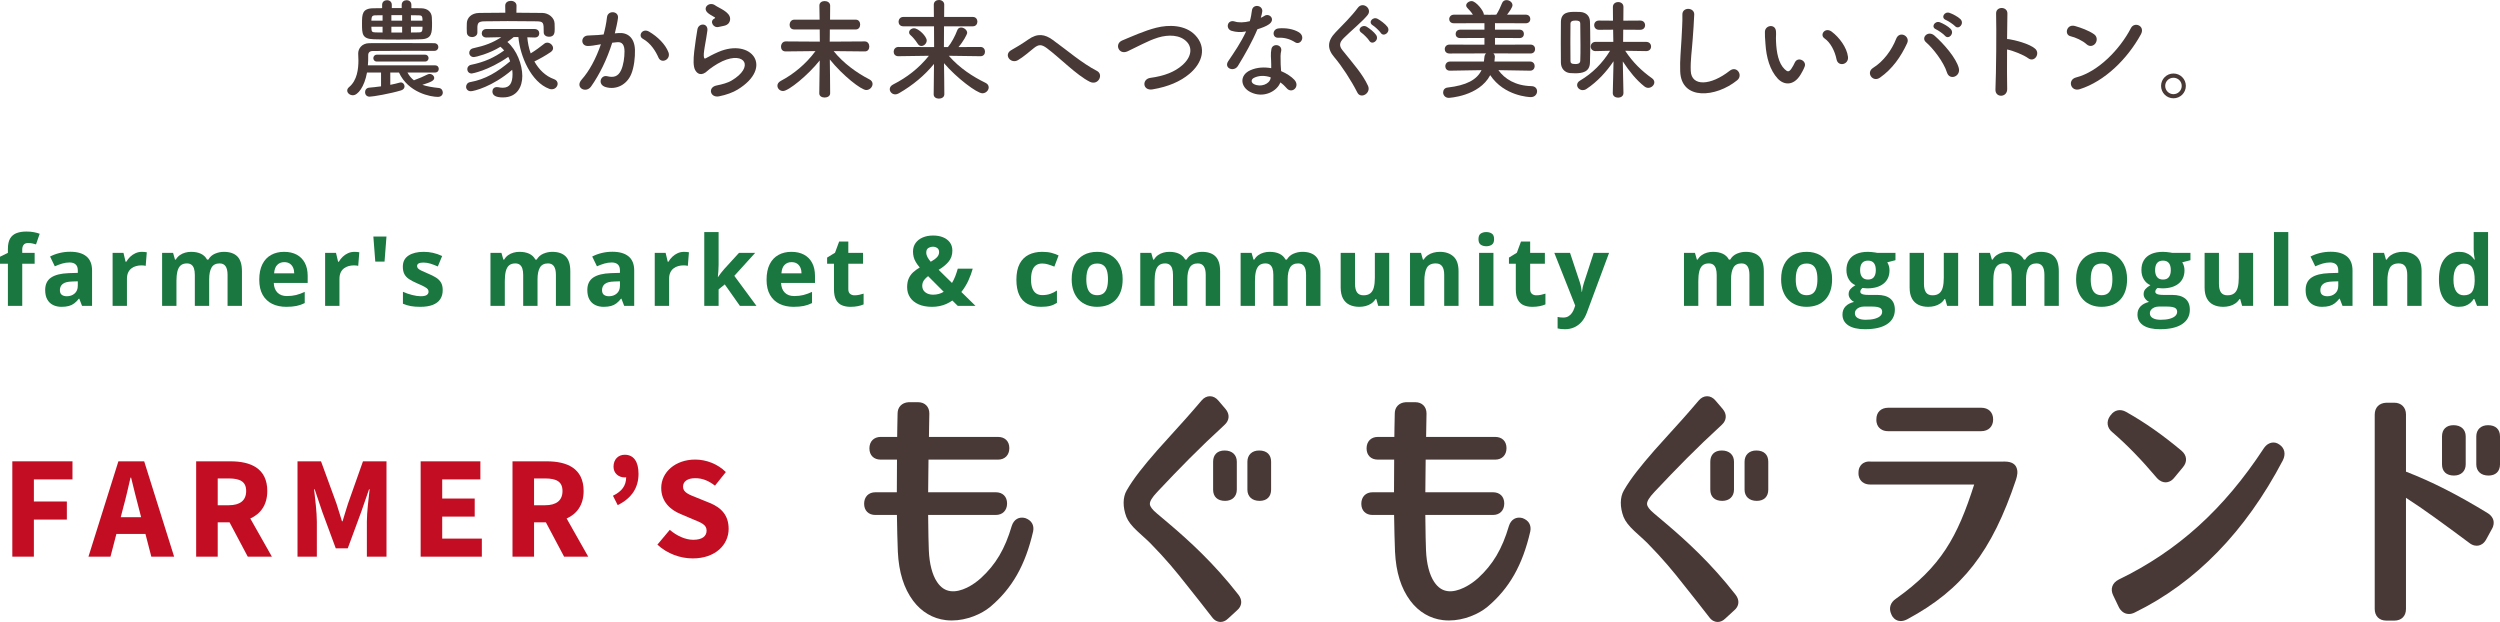
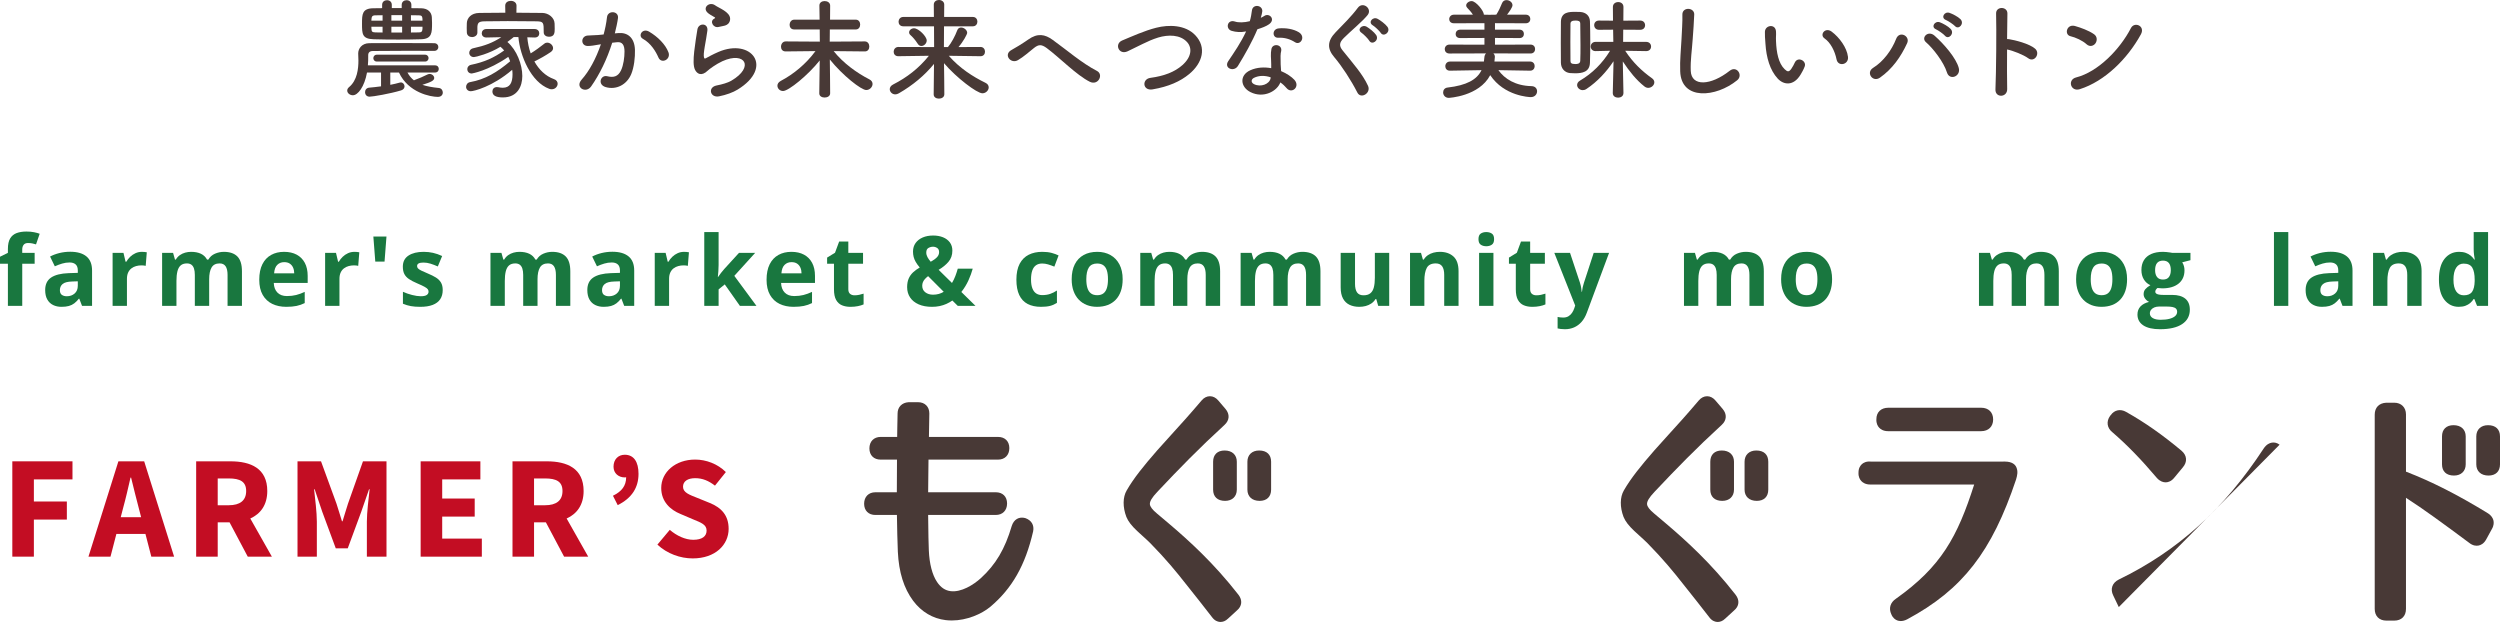
<svg xmlns="http://www.w3.org/2000/svg" id="_レイヤー_2" viewBox="0 0 4342.71 1080.38">
  <defs>
    <style>.cls-1{fill:#19773f;}.cls-2{fill:#c30d23;}.cls-3{fill:#483936;}</style>
  </defs>
  <g id="_レイヤー_1-2">
    <path class="cls-2" d="M21.4,801.36h104.5v31.4H58.84v38.39h57.29v31.39h-57.29v64.41H21.4v-165.59Z" />
    <path class="cls-2" d="M262.83,966.95h39.62l-52-165.59h-44.79l-52,165.59h38.27l10.23-39.44h50.49l10.19,39.44ZM209.71,898.41l3.98-15.32c4.6-16.56,9.02-35.93,13.03-53.41h1.01c4.42,17.27,8.85,36.85,13.45,53.41l3.96,15.32h-35.43Z" />
    <path class="cls-2" d="M472.27,966.95l-37.48-66.26c17.69-7.99,29.5-23.42,29.5-47.77,0-39.37-28.79-51.56-63.91-51.56h-59.63v165.59h37.44v-59.59h20.58l31.61,59.59h41.89ZM378.18,831.09h19.15c19.7,0,30.28,5.47,30.28,21.84s-10.58,24.72-30.28,24.72h-19.15v-46.56Z" />
    <path class="cls-2" d="M516.79,801.36h40.85l26.87,73.57c3.32,9.77,6.21,20.39,9.53,30.58h1.02c3.31-10.19,6.12-20.81,9.44-30.58l26.03-73.57h40.85v165.59h-34.09v-60.77c0-16.14,3.02-40.23,4.79-56.26h-1.02l-13.58,39.19-23.42,63.44h-20.78l-23.46-63.44-13.21-39.19h-1.02c1.77,16.03,4.79,40.12,4.79,56.26v60.77h-33.58v-165.59Z" />
    <path class="cls-2" d="M730.7,801.36h103.76v31.4h-66.32v33.25h56.46v31.4h-56.46v38.15h68.86v31.4h-106.3v-165.59Z" />
    <path class="cls-2" d="M1021.77,966.95l-37.48-66.26c17.69-7.99,29.5-23.42,29.5-47.77,0-39.37-28.79-51.56-63.91-51.56h-59.63v165.59h37.44v-59.59h20.58l31.61,59.59h41.89ZM927.68,831.09h19.15c19.7,0,30.28,5.47,30.28,21.84s-10.58,24.72-30.28,24.72h-19.15v-46.56Z" />
    <path class="cls-2" d="M1085.26,789.94c-11.36,0-19.52,8.07-19.52,20.78,0,11.45,8.76,18.6,19.52,18.6.83,0,1.63-.15,2.44-.27-.08,14.92-7.75,24.67-22.95,32.1l8.25,16.29c24.34-11.98,36.15-30.37,36.15-54.35,0-20.96-8.25-33.16-23.89-33.16Z" />
    <path class="cls-2" d="M1232.85,873.63l-21.09-8.55c-14.46-5.76-25.29-9.45-25.29-19.6,0-9.47,8.22-14.85,21.12-14.85s23.46,4.6,34.37,12.97l18.9-23.59c-14.26-14.18-34.2-21.7-53.27-21.7-34.46,0-58.98,21.91-58.98,49.36,0,24.06,16.26,38.15,33.42,45.13l21.51,9.18c14.47,5.94,23.88,9.29,23.88,19.72,0,9.83-7.64,15.98-23.27,15.98-13.63,0-28.9-7.05-40.67-17.3l-21.5,25.68c16.89,15.79,39.79,23.95,61.34,23.95,39.46,0,62.39-23.83,62.39-51.33,0-23.4-12.62-36.87-32.85-45.04Z" />
    <path class="cls-3" d="M1781.03,899.94c-10.91-2.93-19.95,2.29-23.55,13.74-11.75,39.87-27.75,66.93-53.49,90.48-12.99,11.85-34.28,25-52.59,22.73-9.51-1.15-17.26-6.36-23.68-15.95-8.27-12.25-13.34-31.77-14.26-54.96v-.03c-.6-13.74-.79-29.52-.99-46.38l-.2-15.05h117.61c11.67,0,19.5-7.83,19.5-19.93s-7.83-19.48-19.5-19.48h-117.59c.12-9.27.2-18.53.28-27.63.1-9.97.18-19.73.32-29.09h120.92c11.67,0,19.5-7.83,19.5-19.93s-7.83-19.48-19.5-19.48h-120.17l.07-3.36c.35-15.97.64-28.97.64-37.46,0-11.67-7.83-19.5-19.5-19.5l-16.69.02c-11.51.72-18.96,8.54-18.96,19.53-.25,6.18-.37,14.74-.5,25-.07,4.89-.13,10.18-.23,15.77h-28.74c-11.65,0-19.48,7.83-19.48,19.92s7.83,19.5,19.48,19.5h28.45c-.25,17.91-.28,37.32-.28,56.72h-37.32c-11.67,0-19.5,7.83-19.5,19.92s7.83,19.5,19.5,19.5h37.46c.38,23.63.82,45.87,1.61,63.95,1.72,35.57,10.43,63.41,26.59,85.14,14.48,19.28,34.08,30.9,56.69,33.59,3.46.4,6.95.6,10.41.6,26.26,0,51.75-11.21,66.78-23.62,38.06-32.05,61.04-72.44,74.54-131.16,2.13-10.66-2.71-19.2-13.62-23.08Z" />
    <path class="cls-3" d="M2151.33,1033.2c-42.96-55.11-85.69-93.88-121.84-124.52l-19.7-16.62c-8.18-6.81-12.1-12.02-12.37-16.39-.3-4.79,3.73-11.46,12.67-20.99,39.38-41.84,72.7-75.95,117.11-116.69,8.67-7.93,9.29-18.51,1.61-27.62l-12.65-14.81c-4-4.7-9.1-7.3-14.41-7.3h-.02c-5.31,0-10.43,2.59-14.38,7.3-21.49,25.32-38.03,43.46-52.62,59.48-8.59,9.41-16.57,18.18-24.65,27.38-23.57,27.03-40.65,48.08-52.94,69.49-6.85,11.7-7.08,28.82-.54,46.01,3.15,7.68,8.9,15.21,18.68,24.42,2.63,2.48,5.49,5.05,8.45,7.72,4.84,4.35,9.92,8.94,14.46,13.47,26.93,27.36,45.64,50.24,61.87,70.96l1.39,1.74c14.74,18.51,28.33,35.57,43.8,55.63,4.64,6.44,9.96,8.15,13.62,8.45.42.03.85.05,1.31.05,3.58,0,8.44-1.17,13.12-5.87l15.45-14.18c8.82-7.35,9.82-17.74,2.59-27.1l-.02-.03Z" />
    <path class="cls-3" d="M2107.28,802.05v48.5c0,12.2,7.46,19.5,20.8,19.5,12.37,0,20.37-7.65,20.37-19.5v-48.5c0-11.85-8-19.5-21.22-19.5-12.49,0-19.95,7.3-19.95,19.5Z" />
    <path class="cls-3" d="M2187.21,782.55c-12.37,0-20.37,7.65-20.37,19.5v48.5c0,11.85,8,19.5,21.26,19.5,12.47,0,19.92-7.3,19.92-19.5v-48.5c0-12.2-7.45-19.5-20.8-19.5Z" />
    <path class="cls-3" d="M3014.95,1033.2c-42.96-55.11-85.69-93.88-121.84-124.52l-19.68-16.62c-8.18-6.81-12.1-12.02-12.37-16.39-.3-4.79,3.73-11.46,12.67-20.99,39.38-41.84,72.7-75.95,117.11-116.69,8.67-7.95,9.29-18.51,1.59-27.62l-12.65-14.8c-3.97-4.72-9.09-7.31-14.39-7.31h-.02c-5.31,0-10.41,2.59-14.41,7.3-21.41,25.27-37.92,43.38-52.49,59.36-8.64,9.46-16.65,18.26-24.75,27.5-23.55,27.03-40.64,48.08-52.95,69.49-6.83,11.7-7.05,28.82-.54,46.01,3.16,7.7,8.92,15.23,18.69,24.42,2.63,2.48,5.49,5.05,8.45,7.72,4.84,4.35,9.92,8.94,14.46,13.47,26.93,27.36,45.64,50.24,61.87,70.96l3.68,4.62c13.86,17.42,26.85,33.74,41.51,52.74,4.6,6.44,9.92,8.17,13.59,8.47.42.03.85.05,1.32.05,3.58,0,8.45-1.19,13.14-5.89l15.41-14.14c8.87-7.36,9.86-17.76,2.61-27.13l-.02-.02Z" />
    <path class="cls-3" d="M2970.92,802.05v48.5c0,12.2,7.45,19.5,20.8,19.5,12.37,0,20.37-7.65,20.37-19.5v-48.5c0-11.85-8-19.5-21.24-19.5-12.49,0-19.93,7.3-19.93,19.5Z" />
    <path class="cls-3" d="M3050.85,782.55c-12.39,0-20.39,7.65-20.39,19.5v48.5c0,11.85,8,19.5,21.26,19.5,12.49,0,19.93-7.3,19.93-19.5v-48.5c0-12.2-7.45-19.5-20.8-19.5Z" />
-     <path class="cls-3" d="M2644.67,899.94c-10.91-2.93-19.97,2.29-23.55,13.74-11.75,39.87-27.75,66.93-53.49,90.48-13.04,11.85-34.81,24.92-52.6,22.73-9.51-1.15-17.24-6.36-23.67-15.95-8.27-12.25-13.34-31.77-14.26-54.96v-.03c-.6-13.74-.79-29.52-.99-46.38l-.2-15.05h117.61c11.67,0,19.5-7.83,19.5-19.93s-7.83-19.48-19.5-19.48h-117.59c.13-9.49.22-19,.28-28.32.1-9.72.18-19.26.3-28.4h120.92c11.67,0,19.5-7.83,19.5-19.93s-7.83-19.48-19.5-19.48h-120.15l.07-3.36c.35-15.97.64-28.97.64-37.46,0-11.67-7.83-19.5-19.5-19.5l-16.7.02c-11.51.72-18.95,8.52-18.95,19.53-.25,6.18-.37,14.74-.5,25-.07,4.89-.13,10.18-.23,15.77h-28.74c-11.67,0-19.5,7.83-19.5,19.92s7.83,19.5,19.5,19.5h28.44c-.25,17.91-.28,37.32-.28,56.72h-37.32c-11.65,0-19.48,7.83-19.48,19.92s7.83,19.5,19.48,19.5h37.46c.4,23.63.84,45.87,1.62,63.95,1.71,35.57,10.41,63.4,26.59,85.14,14.48,19.28,34.08,30.9,56.7,33.59,3.46.4,6.93.6,10.39.6,26.26,0,51.75-11.23,66.76-23.62,38.08-32.07,61.05-72.44,74.54-131.15,2.14-10.64-2.68-19.2-13.61-23.1Z" />
    <path class="cls-3" d="M3279.79,748.99h161.67c12.64,0,20.8-7.98,20.8-20.35s-7.97-20.37-20.8-20.37h-161.24c-12.84,0-20.8,7.8-20.79,19.87-.44,7.51,2.43,12.23,4.92,14.88,2.58,2.73,7.33,5.97,15.43,5.97Z" />
    <path class="cls-3" d="M3482.53,801.78l-232.42.05c-7.98-.82-12.97,1.87-15.72,4.32-2.74,2.46-6.03,7.08-6.01,14.63-.44,7.51,2.44,12.23,4.92,14.88,2.58,2.73,7.35,5.99,15.43,5.99h180.6c-29.1,91.1-57.44,142.75-135.95,198.41-9.86,6.54-12.79,16.77-8.02,26.91,2.68,6.73,7.18,9.59,10.48,10.8,1.57.59,3.56,1.04,5.97,1.04,3.11,0,6.9-.77,11.28-3.08,95.78-51.45,146.98-117.19,189.01-242.86,2.08-7.05,3.68-13.96.5-21.14-1.96-4.55-7.05-9.94-20.08-9.94Z" />
-     <path class="cls-3" d="M3959.84,772.46c-4.18-3.13-8.84-4.4-13.62-3.55-3.72.64-9.17,2.9-13.97,10.08-69.24,105.59-149.24,177.96-251.78,227.73l-.08.05c-11.33,5.67-15.06,16.54-9.57,27.51l9.69,20.25c3.45,6.9,8.18,9.79,11.55,11,1.61.57,3.67,1.04,6.09,1.04,2.85,0,6.21-.64,9.96-2.51,105.81-51.63,192.37-140.52,257.34-264.3,5.44-10.86,3.26-21.14-5.59-27.3Z" />
+     <path class="cls-3" d="M3959.84,772.46c-4.18-3.13-8.84-4.4-13.62-3.55-3.72.64-9.17,2.9-13.97,10.08-69.24,105.59-149.24,177.96-251.78,227.73l-.08.05c-11.33,5.67-15.06,16.54-9.57,27.51l9.69,20.25Z" />
    <path class="cls-3" d="M3746.99,830.6c5.51,5.94,11,7.26,14.81,7.26h.6c3.8-.15,9.39-1.67,14.49-8.07l14.74-17.77c4.15-4.84,6.06-9.91,5.67-15.08-.4-5.19-3.05-9.92-7.98-14.14-33.62-28.02-63.25-48.79-96.1-67.3-9.97-5.72-20.45-3.26-26.54,5.44l-1.22,1.39c-7.08,9.87-5.41,21.17,3.97,28.52,25.94,22.44,49.77,46.96,77.56,79.75Z" />
    <path class="cls-3" d="M4262.77,826.08c12.37,0,20.37-7.65,20.37-19.48v-48.52c0-11.85-8-19.5-21.22-19.5-12.49,0-19.95,7.3-19.95,19.5v48.52c0,12.2,7.46,19.48,20.8,19.48Z" />
    <path class="cls-3" d="M4321.9,738.58c-12.37,0-20.37,7.65-20.37,19.5v48.52c0,11.83,8,19.48,21.26,19.48,12.47,0,19.92-7.28,19.92-19.48v-48.52c0-12.2-7.45-19.5-20.8-19.5Z" />
    <path class="cls-3" d="M4321.2,891.31c-52.03-31.87-97.27-54.85-141.81-72v-99.4c0-12.18-8.18-20.37-20.37-20.37l-14.01.02c-12.47.65-19.92,8.44-19.92,20.79v337.34c0,12.57,7.8,20.37,20.37,20.37h13.56c12.57,0,20.37-7.8,20.37-20.37v-192.97c30.56,19.62,65.57,45.36,109.72,78.16,6.59,5.29,12.44,5.52,16.3,4.8,3.75-.72,9.09-3.11,13.19-10.41l9.89-18.08c3.85-6.43,3.63-11.88,2.78-15.31-.89-3.51-3.35-8.54-10.08-12.57Z" />
    <path class="cls-3" d="M707.8,125.99c3.02,5.48,6.61,10.01,11.33,13.6.57-.38,1.13-.76,1.89-.94,6.42-2.27,13.98-5.48,21.53-9.26,1.32-.57,2.46-.94,3.78-.94,4.16,0,7.93,3.4,7.93,6.99,0,4.53-5.48,7.18-20.59,11.9,7.74,2.64,17,4.34,28.52,5.48,4.53.38,6.99,4.16,6.99,7.93s-2.64,7.56-8.69,7.56c-12.28,0-51.19-7.18-67.43-42.31h-15.11v21.34c5.86-1.13,11.52-2.46,16.06-3.78.76-.19,1.51-.38,2.27-.38,3.78,0,6.42,3.4,6.42,6.8,0,2.83-1.7,5.67-5.86,6.99-19.27,5.86-49.49,10.96-54.78,10.96s-7.93-3.78-7.93-7.74,2.46-7.56,7.37-7.93c5.67-.57,12.84-1.13,20.4-2.27v-23.99h-24.37c-4.53,24.93-15.87,39.48-24.56,39.48-5.29,0-9.82-3.78-9.82-8.12,0-2.08.94-4.16,3.21-6.04,14.17-11.71,16.24-31.92,16.24-46.09,0-4.91-.38-9.26-.38-12.09v-.38c0-8.31,6.23-17.57,19.27-17.76,17.57-.19,36.27-.19,55.34-.19s38.53,0,57.23.19c4.91,0,7.37,3.4,7.37,6.8,0,3.21-2.46,6.61-7.18,6.61h-.19c-13.98-.19-28.14-.19-41.93-.19-22.29,0-44.01.19-64.22.38-5.86,0-8.31,2.83-8.31,7.18,0,7.56,0,11.9-.57,17.76h116.54c4.53,0,6.61,3.02,6.61,6.23,0,3.02-2.08,6.23-6.61,6.23h-47.79ZM714.6,14.17c5.67,0,11.52,0,17,.19,11.33.19,17.76,6.42,18.51,15.11.19,2.64.38,6.42.38,10.2,0,17.19,0,27.96-19.08,28.52-12.09.38-25.69.57-39.29.57-15.11,0-30.22-.19-43.07-.57-20.21-.57-20.21-9.44-20.21-27.2,0-16.24.19-26.44,19.83-26.63,4.91,0,9.82-.19,15.11-.19v-5.67c0-5.48,4.16-8.12,8.5-8.12s8.31,2.64,8.31,8.12v5.48h17.19v-5.48c0-5.48,4.16-8.12,8.5-8.12s8.31,2.64,8.31,8.12v5.67ZM664.55,26.44c-4.53,0-8.88.19-13.03.19-5.29.19-6.04,2.83-6.23,6.61,0,.76-.19,1.7-.19,2.64h19.46v-9.44ZM664.55,46.47h-19.46c0,1.32.19,2.64.19,3.78.19,4.16.76,5.86,6.61,6.04,3.97,0,8.31.19,12.66.19v-10.01ZM654.54,106.91c-3.97,0-6.04-3.02-6.04-5.86,0-3.02,2.08-6.04,6.04-6.04h83.87c3.97,0,6.04,3.02,6.04,5.86,0,3.02-2.08,6.04-6.04,6.04h-83.87ZM698.55,26.26h-18.7v9.63h18.7v-9.63ZM698.55,46.47h-18.7v10.01h18.7v-10.01ZM733.87,32.68c-.38-4.34-1.32-6.04-6.23-6.04-4.53,0-9.07-.19-13.79-.19v9.44h20.02v-3.21ZM733.87,46.47h-20.02v10.01c4.72,0,9.63-.19,14.17-.19s5.67-2.08,5.86-6.42v-3.4Z" />
    <path class="cls-3" d="M915.97,64.79c.76,9.26,2.64,18.89,5.86,27.96,8.31-5.1,16.81-11.33,23.61-16.81,1.51-1.32,3.4-1.89,5.1-1.89,5.29,0,10.2,4.72,10.2,9.63,0,2.27-1.13,4.72-4.16,6.8-8.88,6.04-18.89,11.71-28.33,16.24,7.74,13.98,19.27,25.5,34.19,30.79,4.34,1.51,6.23,4.72,6.23,7.93,0,4.72-4.16,9.63-10.2,9.63-1.32,0-2.83-.19-4.34-.76-31.54-11.52-50.81-57.04-53.64-89.91h-8.12c-3.97,3.02-7.56,5.86-10.96,8.5,16.24,13.98,25.88,39.29,25.88,59.12,0,17.57-8.12,37.21-33.81,37.21-11.71,0-18.13-3.21-18.13-10.39,0-3.97,2.64-7.56,7.74-7.56.76,0,1.51,0,2.27.19,2.83.57,5.48.94,7.93.94,12.47,0,17-8.69,17-23.42,0-2.46-.19-5.1-.57-7.74-34.38,29.47-66.87,37.21-71.97,37.21s-8.12-3.78-8.12-7.56,2.46-7.56,7.18-8.31c26.26-4.72,46.84-17.19,69.32-36.08-.94-2.64-1.89-5.29-3.21-7.74-35.13,24.37-63.28,28.9-63.47,28.9-5.1,0-7.74-3.78-7.74-7.56,0-3.21,2.08-6.61,6.61-7.56,22.29-4.53,39.67-12.09,57.42-24.93-1.89-2.27-4.16-4.53-6.42-6.42-19.08,11.9-43.07,17.94-46.09,17.94-5.29,0-8.12-3.78-8.12-7.37,0-3.4,2.27-6.99,6.8-7.93,20.78-4.53,34-9.63,48.92-19.27l-25.88.57h-.19c-5.29,0-7.93-3.59-7.93-7.18,0-3.78,2.64-7.56,8.12-7.56h83.68c5.48,0,8.12,3.78,8.12,7.56s-2.46,7.18-7.74,7.18h-.38l-12.66-.38ZM897.08,22.1c15.49,0,30.79.19,45.33.38,10.2.19,20.59,7.93,20.97,18.32.19,2.64.19,5.86.19,8.88,0,6.61,0,14.17-10.01,14.17-4.53,0-9.07-2.64-9.07-7.56v-.38c0-16.62-.19-18.51-11.9-18.89-15.11-.19-33.24-.38-50.81-.38-14.54,0-28.52.19-40.04.38-10.39.19-11.9,2.83-12.47,9.44v10.2c0,4.91-4.72,7.74-9.26,7.74s-8.88-2.64-9.07-8.12c0-2.27-.19-4.91-.19-7.74s.19-5.67.19-8.5c.38-8.5,7.18-17.38,21.72-17.57,14.36-.19,29.66-.38,45.14-.38l-.19-12.09v-.19c0-5.67,4.91-8.31,9.82-8.31s9.82,2.83,9.82,8.31v.19l-.19,12.09Z" />
    <path class="cls-3" d="M1074.26,57.42c15.87-1.32,27.96,7.93,28.71,29.09.38,13.22-1.51,30.22-6.42,42.12-7.74,18.7-26.26,27.96-44.39,22.67-14.92-4.34-8.88-21.72,2.64-18.89,10.77,2.64,18.7.94,23.99-10.2,4.34-9.26,6.04-22.67,6.04-32.68,0-11.52-3.97-17-12.66-16.24-2.83.19-5.67.57-8.69.94-9.26,29.28-21.91,54.97-36.64,75.93-9.07,12.84-28.71,1.89-16.43-11.9,13.03-14.54,24.74-36.08,33.43-61.39l-2.27.38c-8.12,1.51-15.49,2.64-20.4,2.64-12.84,0-12.66-17-.57-18.13,5.86-.57,11.71-.38,18.51-.94l9.44-.94c2.27-8.31,4.72-19.46,5.86-30.03,1.32-12.28,20.59-11.14,19.08,1.51-.76,6.42-3.21,17.76-5.48,26.63l6.23-.57ZM1143.77,99.92c-4.53-10.39-13.03-24.74-27.01-32.49-9.26-5.1-.94-19.27,10.77-12.47,15.11,8.88,28.52,22.29,33.62,35.89,4.72,12.47-12.28,20.78-17.38,9.07Z" />
    <path class="cls-3" d="M1248.99,167.35c-15.3,3.02-20.21-15.68-4.16-18.89,9.82-1.89,19.46-4.72,25.31-8.12,20.78-12.09,26.44-25.12,22.48-32.68-3.97-7.56-17.76-10.39-37.78-1.32-11.14,5.1-23.04,13.98-25.31,16.24-11.14,10.77-18.7,5.48-22.1-1.13-3.4-6.61-3.02-18.32-1.51-32.11,1.51-13.79,3.97-28.33,5.48-37.97,1.89-12.09,19.08-11.71,17.38,1.89-.94,7.93-3.02,18.51-4.53,27.58-1.51,9.26-2.46,16.24-1.13,19.64.57,1.51,1.51,1.51,3.21.57,3.78-2.08,12.66-6.99,21.53-10.77,57.04-24.74,97.28,26.26,33.43,65.36-7.93,4.91-19.83,9.26-32.3,11.71ZM1248.24,46.84c-9.07,2.27-15.87-9.82-7.93-14.17.94-.57,2.83-1.51,1.51-2.46-3.97-2.46-10.39-5.48-13.41-8.88-8.12-8.88,4.34-18.89,13.79-12.09,3.4,2.46,9.82,5.29,15.3,8.88,5.48,3.59,10.39,8.12,10.77,13.79.38,5.48-2.46,11.71-11.9,13.22-2.46.38-5.1.94-8.12,1.7Z" />
    <path class="cls-3" d="M1502.3,89.34l-54.21-.57c16.81,20.97,40.04,37.78,62.14,49.11,3.78,1.89,5.48,4.91,5.48,7.93,0,5.29-4.91,10.58-10.96,10.58-8.69,0-40.8-25.12-63.28-53.08.19,19.83.57,40.8.57,58.74,0,4.91-4.72,7.37-9.63,7.37-4.53,0-9.26-2.27-9.26-7.18v-.19l.76-57.04c-20.02,25.31-54.02,53.08-63.66,53.08-5.67,0-9.82-4.34-9.82-9.26,0-3.02,1.7-6.04,5.86-8.31,22.29-11.71,43.82-29.47,60.26-51.76l-51.76.57h-.19c-5.48,0-7.93-3.97-7.93-8.12,0-4.53,2.83-9.26,8.12-9.26l59.31.38-.19-21.16h-44.39c-5.48,0-7.93-3.97-7.93-8.12s2.83-8.88,7.93-8.88h44.2l-.38-24.37v-.19c0-5.29,4.53-7.74,9.07-7.74,4.91,0,9.63,2.64,9.63,7.93,0,8.69,0,16.62-.19,24.37h44.77c5.1,0,7.56,4.34,7.56,8.5s-2.46,8.5-7.56,8.5h-45.14c-.19,6.61-.19,13.6-.19,21.16l61.01-.38c5.1,0,7.74,4.53,7.74,8.88s-2.46,8.5-7.56,8.5h-.19Z" />
    <path class="cls-3" d="M1703.29,97.66l-55.16-.76c18.7,21.34,41.37,36.08,63.84,47.03,3.97,1.89,5.48,4.91,5.48,7.93,0,5.1-4.91,10.2-10.96,10.2-9.44,0-45.14-27.01-66.68-52.32.19,17.94.57,35.89.57,54.02,0,5.1-4.72,7.56-9.44,7.56s-9.07-2.46-9.07-7.37v-.19l.57-52.7c-16.24,19.83-36.46,36.83-61.01,51-2.27,1.32-4.34,1.89-6.23,1.89-5.48,0-9.63-4.34-9.63-9.07,0-2.83,1.7-6.04,5.86-8.12,24.18-12.28,44.58-28.14,62.14-49.87l-53.08.76h-.19c-5.29,0-7.93-3.78-7.93-7.74s2.83-8.31,8.12-8.31l62.14.19-.19-36.08h-53.46c-5.48,0-8.12-3.97-8.12-7.93s2.83-8.31,8.12-8.31h53.27l-.19-21.34c0-5.48,4.53-8.12,8.88-8.12,4.72,0,9.26,2.83,9.26,8.12,0,7.18-.19,14.17-.19,21.34h50.06c5.1,0,7.74,4.16,7.74,8.12s-2.64,8.12-7.74,8.12h-50.24c-.19,12.09-.19,23.99-.19,36.08h6.99c5.86-6.99,12.28-18.7,16.24-29.28,1.13-3.21,3.78-4.72,6.61-4.72,4.91,0,10.58,4.34,10.58,9.26,0,2.64-6.99,15.49-15.11,24.74l38.34-.19c5.1,0,7.74,4.16,7.74,8.12s-2.46,7.93-7.56,7.93h-.19ZM1594.11,75.93c-4.16-6.61-9.44-12.28-12.09-14.54-2.08-1.7-2.83-3.4-2.83-5.29,0-3.59,3.97-6.99,8.5-6.99,8.12,0,22.1,14.36,22.1,21.16,0,5.29-4.72,9.63-9.26,9.63-2.27,0-4.72-1.13-6.42-3.97Z" />
    <path class="cls-3" d="M1818.51,83.68c-9.44-6.99-14.36-6.61-22.29-.38-9.07,7.18-17.94,15.3-27.96,21.16-12.47,7.37-26.07-9.82-10.96-17.76,4.72-2.46,19.08-11.14,28.71-17.94,16.43-11.71,29.09-9.26,42.69.57,24.18,17.38,50.43,40.23,76.69,53.83,12.28,6.23,2.27,26.07-12.28,18.89-22.86-11.33-52.7-42.12-74.61-58.37Z" />
    <path class="cls-3" d="M2002.12,155.27c-17.57,2.83-18.89-17.94-3.78-20.02,23.8-3.21,42.12-10.2,55.53-22.1,16.06-14.17,17.19-29.66,8.5-39.67-12.09-13.79-33.43-13.41-50.43-8.31-9.82,3.02-18.51,6.99-27.01,11.14-8.5,4.16-17,8.5-26.26,12.84-15.3,6.99-23.42-13.03-9.26-18.89,16.43-6.8,38.72-17,59.12-22.1,21.53-5.48,50.24-5.29,67.62,12.84,20.4,21.34,12.84,48.36-10.39,67.62-15.3,12.66-35.7,21.91-63.66,26.63Z" />
    <path class="cls-3" d="M2139.64,53.64c-11.52-3.21-7.93-20.59,5.48-16.24,6.23,2.08,16.06,1.89,25.88-.57,1.89-6.23,2.83-12.28,3.78-19.08,1.7-11.14,18.32-9.07,17.94,1.7-.19,2.83-1.32,6.99-2.64,11.52,2.27-1.13,4.34-2.08,6.04-3.21,8.5-6.04,20.4,5.67,8.31,14.36-4.72,3.4-12.47,6.42-20.21,8.69-8.88,21.34-21.72,44.01-33.81,63.66-6.99,11.33-25.12,3.97-16.81-8.31,10.58-15.68,21.72-31.73,30.98-51.57-9.63,1.89-17.76,1.13-24.93-.94ZM2172.13,159.99c-17.57-8.88-19.64-29.28-.19-37.97,11.71-5.29,24.56-5.67,36.27-3.59v-6.61c0-4.72-.38-9.44-.57-14.17-.19-3.78.19-9.07.94-12.66,2.27-10.39,18.89-7.93,17,3.4-.57,2.83-1.13,4.91-1.13,8.88,0,4.34,0,9.07.19,14.54.19,3.59.57,7.56.75,11.71,10.01,4.16,18.32,10.01,23.04,15.11,10.77,11.9-4.53,25.31-13.6,14.36-2.83-3.4-6.42-6.8-10.77-9.82-5.48,15.11-29.09,28.33-51.94,16.81ZM2178.17,135.24c-5.1,2.64-5.48,8.12.19,10.96,11.33,5.67,26.63.19,28.71-10.01.19-.57,0-1.32.19-1.89-9.63-3.21-19.83-3.59-29.09.94ZM2220.3,65.54c-10.39.57-11.14-15.11.94-16.24,12.47-1.13,25.69,1.13,34.76,6.61,12.84,7.74,3.02,23.42-6.23,17.57-8.88-5.67-18.51-8.5-29.47-7.93Z" />
    <path class="cls-3" d="M2357.82,160.74c-10.96-21.53-27.01-46.09-40.04-61.39-12.47-14.54-12.47-27.96,2.27-43.26,12.84-13.41,27.39-27.39,38.72-42.69,8.69-11.52,25.69,1.89,16.81,12.84-9.44,11.52-29.47,27.96-41.18,39.67-8.12,8.12-8.5,13.79-2.27,21.53,18.89,23.61,34.94,41.37,44.2,61.58,5.86,12.66-12.47,23.8-18.51,11.71ZM2378.59,70.83c-1.89-3.4-10.01-11.52-13.41-13.79-8.69-5.67.76-15.3,8.88-10.58,4.53,2.64,13.03,9.26,16.43,14.36,5.86,9.07-6.99,18.32-11.9,10.01ZM2398.43,57.04c-2.08-3.21-10.2-10.96-13.79-13.03-8.88-5.29,0-15.68,8.31-11.33,4.72,2.46,13.6,9.07,17.19,13.98,6.23,8.88-6.61,18.51-11.71,10.39Z" />
    <path class="cls-3" d="M2657.97,122.78l-55.16-.94c10.96,15.3,29.84,27.2,57.61,27.77,6.61.19,9.63,4.53,9.63,8.88,0,5.1-3.78,10.2-10.96,10.2-2.08,0-46.09-1.51-70.46-38.16-19.46,37.02-71.97,39.48-71.97,39.48-6.42,0-9.82-4.91-9.82-9.44,0-3.97,2.46-7.93,7.74-8.5,32.87-3.78,51-13.6,58.93-30.22l-54.78.94h-.19c-5.29,0-7.93-3.78-7.93-7.74s2.83-8.12,8.12-8.12h58.93c.38-2.27.57-4.53.75-6.8.19-3.4,1.32-5.86,3.02-7.37l-63.66.19c-5.48,0-8.12-3.78-8.12-7.56,0-3.97,2.83-7.93,8.12-7.93l60.82.19v-11.71l-42.31.19c-5.29,0-7.74-3.4-7.74-6.99,0-3.78,2.64-7.56,7.74-7.56h42.31v-11.33l-53.08.19c-5.48,0-8.12-3.59-8.12-7.18,0-3.78,2.83-7.74,8.12-7.74h33.06c-2.83-4.53-6.23-8.12-9.82-11.9-1.32-1.32-1.89-2.83-1.89-4.16,0-3.97,4.72-7.56,9.44-7.56,7.56,0,21.34,17.19,21.34,23.61l9.44.19,12.09-.19c3.97-6.04,7.56-13.79,9.82-19.64,1.51-4.16,4.72-5.67,7.93-5.67,5.1,0,10.39,3.78,10.39,8.88,0,3.59-5.1,10.77-9.44,16.43h32.68c5.1,0,7.74,3.78,7.74,7.56s-2.64,7.37-7.74,7.37l-53.64-.19v11.33h42.88c4.91,0,7.37,3.59,7.37,7.37s-2.46,7.18-7.37,7.18l-42.88-.19v11.71l61.77-.19c5.29,0,7.93,3.78,7.93,7.74s-2.64,7.74-7.93,7.74l-64.6-.19c1.51,1.32,2.64,3.4,2.64,6.04,0,1.7-.57,7.37-.75,8.12h61.96c5.29,0,7.93,3.97,7.93,7.93s-2.64,7.93-7.75,7.93h-.19Z" />
    <path class="cls-3" d="M2711.24,73.29c0-12.66.19-25.12.19-35.51.38-17.19,14.54-17.19,25.12-17.19,2.83,0,5.67,0,8.31.19,10.2.57,16.62,6.8,17,16.06.38,10.39.57,23.04.57,35.7s-.19,25.69-.57,36.64c-.57,16.06-13.79,18.13-25.69,18.13-3.02,0-6.04-.19-9.07-.38-9.07-.94-15.49-7.93-15.68-17.94,0-10.58-.19-23.04-.19-35.7ZM2745.43,78.2c0-13.41-.19-27.01-.38-37.02,0-4.72-3.21-5.48-8.5-5.48-6.04,0-8.5,1.89-8.5,5.67,0,8.69-.19,20.02-.19,31.54s.19,23.23.19,32.87c0,3.4,1.13,5.48,8.69,5.48,3.4,0,8.12-.57,8.31-5.67.38-7.93.38-17.57.38-27.39ZM2820.04,161.69c0,5.29-4.53,7.93-9.26,7.93s-9.25-2.64-9.25-7.93v-.19l1.32-55.16c-12.09,18.13-27.96,35.51-47.03,48.17-2.27,1.51-4.34,2.08-6.42,2.08-5.48,0-9.82-4.34-9.82-8.88,0-2.83,1.51-5.67,5.1-7.74,21.16-12.47,38.72-29.84,52.13-51.76l-25.12.57h-.19c-5.48,0-8.31-3.97-8.31-7.93s2.83-8.12,8.5-8.12h30.79l-.38-21.16-24.56.19c-5.48,0-8.31-3.97-8.31-8.12s2.83-7.93,8.31-7.93l24.37.19-.19-23.61v-.19c0-5.67,4.53-8.5,9.26-8.5s9.07,2.83,9.07,8.5v.19l-.19,23.61,29.28-.19c5.67,0,8.5,3.97,8.5,8.12s-2.83,7.93-8.5,7.93l-29.47-.19-.19,21.16h39.86c5.86,0,8.69,3.97,8.69,8.12s-2.83,7.93-8.5,7.93h-.19l-36.27-.57c13.41,20.4,29.09,35.32,46.66,47.79,2.83,2.08,3.97,4.53,3.97,6.99,0,4.91-4.91,9.63-10.58,9.63-2.08,0-4.53-.76-6.61-2.46-13.79-10.77-26.44-26.44-37.59-43.44l1.13,54.78v.19Z" />
    <path class="cls-3" d="M2918.65,123.91c-.75-19.83,1.32-35.89,2.27-55.91.57-12.28,1.89-30.79,1.51-42.5-.38-13.98,20.97-12.84,20.59-.38-.38,11.9-1.7,29.84-2.64,42.5-1.32,20.02-4.16,37.21-3.4,55.53,1.13,27.58,34.76,25.69,67.62-.19,12.28-9.63,23.8,7.74,13.03,16.43-36.83,30.03-97.28,35.51-98.98-15.49Z" />
    <path class="cls-3" d="M3088.09,136.57c-13.6-14.73-19.83-36.64-21.34-60.44-.76-10.77-1.13-14.17-.94-20.97.38-11.9,18.7-14.36,19.27-.19.38,7.37-.38,7.74,0,16.43.75,19.83,4.34,38.53,14.92,48.73,4.91,4.72,7.37,5.29,11.52-.38,2.27-3.21,4.91-8.12,6.23-11.14,5.1-10.96,20.78-3.02,17.19,6.8-1.89,5.29-5.29,11.14-7.37,14.54-12.09,19.64-28.9,17.94-39.48,6.61ZM3190.28,103.32c-3.02-15.11-10.77-29.66-20.97-36.64-9.07-6.23,1.13-20.21,12.47-11.71,13.41,10.01,26.44,27.77,28.33,43.82,1.51,13.79-17.19,17.57-19.83,4.53Z" />
    <path class="cls-3" d="M3253.75,117.87c17.75-10.96,32.3-30.6,40.04-50.43,5.67-14.73,24.74-4.91,19.08,7.56-10.96,23.8-25.69,44.77-47.22,59.88-12.66,8.88-24.93-8.88-11.9-17ZM3382.01,125.8c-5.67-18.13-24.18-41.93-36.46-52.51-9.07-7.74,3.59-21.34,14.92-11.33,16.43,14.54,37.59,38.91,42.12,56.29,3.78,14.54-16.06,22.29-20.59,7.56ZM3363.12,51c-9.63-3.97-2.08-15.49,6.61-12.28,5.1,1.89,14.54,6.99,18.7,11.52,7.37,7.93-3.59,19.27-9.82,11.9-2.46-3.02-11.71-9.44-15.49-11.14ZM3380.31,34.76c-9.63-3.78-2.83-15.3,6.04-12.47,5.1,1.7,14.73,6.61,19.08,10.96,7.56,7.56-3.02,19.27-9.44,12.09-2.64-2.83-11.9-9.07-15.68-10.58Z" />
    <path class="cls-3" d="M3486.66,154.51c.38,15.3-21.16,15.87-20.4.76,1.32-30.6,1.89-104.64,1.13-131.84-.38-12.84,20.02-12.66,19.64.19-.19,9.26-.38,25.69-.57,44.2.94,0,2.08,0,3.21.19,10.58,1.7,35.13,7.74,45.33,16.43,9.82,8.31-.94,24.74-11.71,16.81-8.12-6.04-26.82-13.41-36.83-15.3-.19,26.07-.19,53.27.19,68.57Z" />
    <path class="cls-3" d="M3624.55,76.88c-6.99-6.42-19.08-11.9-27.96-13.98-11.33-2.64-6.61-21.72,7.75-17.76,10.01,2.83,24.18,7.93,33.24,14.36,5.86,4.16,5.48,11.33,2.46,15.68-3.02,4.34-9.63,6.99-15.49,1.7ZM3612.84,154.89c-16.06,5.1-22.1-16.43-6.42-20.4,37.97-9.63,76.12-48.73,95.2-85.76,6.04-11.71,25.5-3.78,17.19,11.14-23.42,42.5-62.52,81.22-105.97,95.01Z" />
-     <path class="cls-3" d="M3775.48,170.75c-11.9,0-21.53-9.63-21.53-21.53s9.63-21.53,21.53-21.53,21.53,9.63,21.53,21.53-9.63,21.53-21.53,21.53ZM3775.48,135.06c-7.93,0-14.36,6.23-14.36,14.17s6.42,14.36,14.36,14.36,14.36-6.42,14.36-14.36-6.42-14.17-14.36-14.17Z" />
    <path class="cls-1" d="M60.2,458.08h-21.56v73.26H13.72v-73.26H0v-12.11l13.72-6.76v-6.76c0-7.86,1.32-13.97,3.96-18.34,2.64-4.37,6.37-7.44,11.19-9.23,4.82-1.78,10.52-2.68,17.11-2.68,4.85,0,9.26.4,13.23,1.19,3.97.8,7.21,1.69,9.72,2.68l-6.37,18.46c-1.91-.6-3.98-1.15-6.21-1.65-2.23-.49-4.79-.74-7.68-.74-3.49,0-6.03,1.06-7.64,3.17-1.61,2.12-2.41,4.82-2.41,8.12v5.77h21.56v18.87Z" />
    <path class="cls-1" d="M121.94,437.31c12.25,0,21.65,2.69,28.18,8.08,6.53,5.38,9.8,13.57,9.8,24.56v61.39h-17.4l-4.82-12.53h-.65c-2.61,3.3-5.28,5.99-8,8.08-2.72,2.09-5.85,3.63-9.39,4.62-3.54.99-7.84,1.48-12.91,1.48-5.39,0-10.22-1.04-14.5-3.13-4.28-2.09-7.64-5.29-10.09-9.6-2.45-4.31-3.68-9.79-3.68-16.44,0-9.78,3.4-16.99,10.21-21.63,6.81-4.64,17.02-7.21,30.63-7.71l15.85-.49v-4.04c0-4.83-1.25-8.38-3.76-10.63-2.51-2.25-5.99-3.38-10.46-3.38s-8.74.63-12.99,1.9c-4.25,1.26-8.49,2.86-12.74,4.78l-8.25-16.98c4.85-2.58,10.28-4.61,16.29-6.1,6.02-1.48,12.24-2.22,18.66-2.22ZM135.17,488.65l-9.64.33c-8.06.22-13.65,1.68-16.79,4.37-3.13,2.69-4.7,6.24-4.7,10.63,0,3.85,1.12,6.58,3.35,8.2,2.23,1.62,5.15,2.43,8.74,2.43,5.34,0,9.84-1.59,13.52-4.78,3.68-3.19,5.51-7.72,5.51-13.6v-7.58Z" />
    <path class="cls-1" d="M246.57,437.47c1.25,0,2.71.07,4.37.21,1.66.14,3.01.32,4.04.54l-1.88,23.57c-.82-.27-1.97-.48-3.47-.62-1.5-.14-2.79-.21-3.88-.21-3.21,0-6.33.41-9.35,1.24-3.02.82-5.73,2.16-8.13,4-2.4,1.84-4.29,4.26-5.68,7.25-1.39,2.99-2.08,6.66-2.08,11v46.89h-24.91v-92.13h18.87l3.68,15.49h1.23c1.8-3.13,4.04-6,6.74-8.61,2.7-2.61,5.77-4.7,9.23-6.26,3.46-1.57,7.2-2.35,11.23-2.35Z" />
    <path class="cls-1" d="M388.85,437.47c10.35,0,18.17,2.68,23.48,8.03,5.31,5.36,7.96,13.94,7.96,25.75v60.08h-24.99v-53.81c0-6.59-1.12-11.56-3.35-14.92-2.23-3.35-5.69-5.03-10.37-5.03-6.59,0-11.27,2.38-14.05,7.13-2.78,4.75-4.17,11.55-4.17,20.4v46.23h-24.91v-53.81c0-4.4-.49-8.08-1.47-11.04-.98-2.97-2.48-5.19-4.49-6.67-2.02-1.48-4.6-2.23-7.76-2.23-4.63,0-8.26,1.17-10.9,3.5-2.64,2.34-4.52,5.77-5.64,10.3-1.12,4.53-1.67,10.07-1.67,16.61v43.35h-24.91v-92.13h19.03l3.35,11.78h1.39c1.85-3.19,4.18-5.77,6.98-7.75,2.8-1.98,5.89-3.43,9.27-4.37,3.38-.93,6.81-1.4,10.29-1.4,6.7,0,12.37,1.1,17.03,3.3,4.66,2.2,8.24,5.6,10.74,10.22h2.21c2.72-4.72,6.58-8.16,11.56-10.3s10.11-3.21,15.4-3.21Z" />
    <path class="cls-1" d="M493.55,437.47c8.44,0,15.71,1.64,21.81,4.9,6.1,3.27,10.81,8.01,14.13,14.22,3.32,6.21,4.98,13.79,4.98,22.74v12.2h-58.89c.27,7.09,2.38,12.65,6.33,16.69,3.95,4.04,9.43,6.06,16.46,6.06,5.83,0,11.16-.6,16.01-1.81,4.85-1.21,9.83-3.02,14.95-5.44v19.45c-4.52,2.25-9.24,3.9-14.17,4.94-4.93,1.04-10.9,1.57-17.93,1.57-9.15,0-17.25-1.7-24.3-5.11-7.05-3.41-12.58-8.6-16.58-15.58-4-6.98-6-15.77-6-26.37s1.81-19.74,5.43-26.91c3.62-7.17,8.67-12.55,15.15-16.15,6.48-3.6,14.02-5.4,22.62-5.4ZM493.71,455.36c-4.85,0-8.86,1.57-12.05,4.7-3.19,3.13-5.02,8.05-5.51,14.75h34.96c-.05-3.74-.72-7.06-2-9.97-1.28-2.91-3.19-5.22-5.72-6.92-2.53-1.7-5.76-2.55-9.68-2.55Z" />
    <path class="cls-1" d="M615.73,437.47c1.25,0,2.71.07,4.37.21,1.66.14,3.01.32,4.04.54l-1.88,23.57c-.82-.27-1.97-.48-3.47-.62-1.5-.14-2.79-.21-3.88-.21-3.21,0-6.33.41-9.35,1.24-3.02.82-5.73,2.16-8.13,4-2.4,1.84-4.29,4.26-5.68,7.25-1.39,2.99-2.08,6.66-2.08,11v46.89h-24.91v-92.13h18.87l3.68,15.49h1.23c1.8-3.13,4.04-6,6.74-8.61,2.7-2.61,5.77-4.7,9.23-6.26,3.46-1.57,7.2-2.35,11.23-2.35Z" />
    <path class="cls-1" d="M671.34,410.86l-3.35,43.51h-16.09l-3.35-43.51h22.79Z" />
    <path class="cls-1" d="M769.02,503.98c0,6.26-1.46,11.55-4.37,15.86-2.91,4.31-7.26,7.58-13.03,9.81-5.77,2.23-12.96,3.34-21.56,3.34-6.37,0-11.83-.41-16.38-1.24-4.55-.82-9.14-2.2-13.76-4.12v-20.77c4.95,2.25,10.28,4.11,15.97,5.56,5.69,1.46,10.69,2.18,14.99,2.18,4.85,0,8.32-.73,10.41-2.18,2.1-1.46,3.14-3.36,3.14-5.73,0-1.54-.42-2.93-1.27-4.16-.84-1.24-2.65-2.64-5.43-4.2-2.78-1.57-7.13-3.61-13.07-6.14-5.72-2.42-10.41-4.86-14.09-7.33-3.68-2.47-6.4-5.4-8.17-8.78-1.77-3.38-2.65-7.68-2.65-12.9,0-8.52,3.28-14.93,9.84-19.24,6.56-4.31,15.34-6.47,26.34-6.47,5.66,0,11.07.58,16.21,1.73s10.44,3,15.89,5.52l-7.51,18.13c-4.52-1.98-8.78-3.6-12.78-4.86-4-1.26-8.07-1.9-12.21-1.9-3.65,0-6.4.49-8.25,1.48-1.85.99-2.78,2.5-2.78,4.53,0,1.48.48,2.8,1.43,3.96.95,1.15,2.8,2.43,5.55,3.83,2.75,1.4,6.79,3.2,12.13,5.4,5.17,2.14,9.67,4.38,13.48,6.72,3.81,2.34,6.75,5.22,8.82,8.65,2.07,3.43,3.1,7.87,3.1,13.31Z" />
    <path class="cls-1" d="M959.23,437.47c10.35,0,18.17,2.68,23.48,8.03,5.31,5.36,7.96,13.94,7.96,25.75v60.08h-24.99v-53.81c0-6.59-1.12-11.56-3.35-14.92-2.23-3.35-5.69-5.03-10.37-5.03-6.59,0-11.27,2.38-14.05,7.13-2.78,4.75-4.17,11.55-4.17,20.4v46.23h-24.91v-53.81c0-4.4-.49-8.08-1.47-11.04-.98-2.97-2.48-5.19-4.49-6.67-2.02-1.48-4.6-2.23-7.76-2.23-4.63,0-8.26,1.17-10.9,3.5-2.64,2.34-4.52,5.77-5.64,10.3-1.12,4.53-1.67,10.07-1.67,16.61v43.35h-24.91v-92.13h19.03l3.35,11.78h1.39c1.85-3.19,4.18-5.77,6.98-7.75,2.8-1.98,5.89-3.43,9.27-4.37,3.38-.93,6.81-1.4,10.29-1.4,6.7,0,12.37,1.1,17.03,3.3,4.66,2.2,8.24,5.6,10.74,10.22h2.21c2.72-4.72,6.58-8.16,11.56-10.3s10.11-3.21,15.4-3.21Z" />
    <path class="cls-1" d="M1063.69,437.31c12.25,0,21.65,2.69,28.18,8.08,6.53,5.38,9.8,13.57,9.8,24.56v61.39h-17.4l-4.82-12.53h-.65c-2.61,3.3-5.28,5.99-8,8.08-2.72,2.09-5.85,3.63-9.39,4.62-3.54.99-7.84,1.48-12.91,1.48-5.39,0-10.22-1.04-14.5-3.13-4.28-2.09-7.64-5.29-10.09-9.6-2.45-4.31-3.68-9.79-3.68-16.44,0-9.78,3.4-16.99,10.21-21.63,6.81-4.64,17.02-7.21,30.63-7.71l15.85-.49v-4.04c0-4.83-1.25-8.38-3.76-10.63-2.51-2.25-5.99-3.38-10.46-3.38s-8.74.63-12.99,1.9c-4.25,1.26-8.49,2.86-12.74,4.78l-8.25-16.98c4.85-2.58,10.28-4.61,16.29-6.1,6.02-1.48,12.24-2.22,18.66-2.22ZM1076.92,488.65l-9.64.33c-8.06.22-13.65,1.68-16.79,4.37-3.13,2.69-4.7,6.24-4.7,10.63,0,3.85,1.12,6.58,3.35,8.2,2.23,1.62,5.15,2.43,8.74,2.43,5.34,0,9.84-1.59,13.52-4.78,3.68-3.19,5.51-7.72,5.51-13.6v-7.58Z" />
    <path class="cls-1" d="M1188.32,437.47c1.25,0,2.71.07,4.37.21,1.66.14,3.01.32,4.04.54l-1.88,23.57c-.82-.27-1.97-.48-3.47-.62-1.5-.14-2.79-.21-3.88-.21-3.21,0-6.33.41-9.35,1.24-3.02.82-5.73,2.16-8.13,4-2.4,1.84-4.29,4.26-5.68,7.25-1.39,2.99-2.08,6.66-2.08,11v46.89h-24.91v-92.13h18.87l3.68,15.49h1.23c1.8-3.13,4.04-6,6.74-8.61,2.7-2.61,5.77-4.7,9.23-6.26,3.46-1.57,7.2-2.35,11.23-2.35Z" />
    <path class="cls-1" d="M1248.27,403.11v57.36c0,3.46-.14,6.92-.41,10.38-.27,3.46-.57,6.92-.9,10.38h.33c1.69-2.42,3.42-4.81,5.19-7.17,1.77-2.36,3.66-4.64,5.68-6.84l25.57-28.02h28.1l-36.27,39.97,38.47,52.16h-28.75l-26.3-37.33-10.7,8.65v28.68h-24.91v-128.23h24.91Z" />
    <path class="cls-1" d="M1374.78,437.47c8.44,0,15.71,1.64,21.81,4.9,6.1,3.27,10.81,8.01,14.13,14.22,3.32,6.21,4.98,13.79,4.98,22.74v12.2h-58.89c.27,7.09,2.38,12.65,6.33,16.69,3.95,4.04,9.43,6.06,16.46,6.06,5.83,0,11.16-.6,16.01-1.81,4.85-1.21,9.83-3.02,14.95-5.44v19.45c-4.52,2.25-9.24,3.9-14.17,4.94-4.93,1.04-10.9,1.57-17.93,1.57-9.15,0-17.25-1.7-24.3-5.11-7.05-3.41-12.58-8.6-16.58-15.58-4-6.98-6-15.77-6-26.37s1.81-19.74,5.43-26.91c3.62-7.17,8.67-12.55,15.15-16.15,6.48-3.6,14.02-5.4,22.62-5.4ZM1374.94,455.36c-4.85,0-8.86,1.57-12.05,4.7-3.19,3.13-5.02,8.05-5.51,14.75h34.96c-.05-3.74-.72-7.06-2-9.97-1.28-2.91-3.19-5.22-5.72-6.92-2.53-1.7-5.76-2.55-9.68-2.55Z" />
    <path class="cls-1" d="M1484.46,512.96c2.72,0,5.38-.27,7.96-.82,2.59-.55,5.16-1.24,7.72-2.06v18.71c-2.67,1.21-5.98,2.21-9.92,3.01-3.95.8-8.26,1.2-12.95,1.2-5.45,0-10.33-.89-14.66-2.68-4.33-1.78-7.73-4.89-10.21-9.31-2.48-4.42-3.72-10.59-3.72-18.5v-44.42h-11.93v-10.63l13.72-8.41,7.19-19.45h15.93v19.61h25.57v18.87h-25.57v44.42c0,3.52.99,6.14,2.98,7.87,1.99,1.73,4.61,2.6,7.88,2.6Z" />
    <path class="cls-1" d="M1620.93,409.12c6.42,0,12.14,1.02,17.15,3.05,5.01,2.03,8.97,5,11.88,8.9,2.91,3.9,4.37,8.65,4.37,14.26,0,7.75-2.27,14.26-6.82,19.53-4.55,5.27-10.22,9.89-17.03,13.84l23.2,22.83c2.29-3.79,4.23-7.8,5.84-12.03,1.61-4.23,3.01-8.49,4.21-12.77h25.97c-1.69,6.32-4.15,13.06-7.39,20.23-3.24,7.17-7.37,13.91-12.37,20.23l24.59,24.15h-30.79l-9.39-9.31c-3.21,2.25-6.66,4.2-10.33,5.85-3.68,1.65-7.6,2.91-11.76,3.79s-8.56,1.32-13.19,1.32c-9.04,0-16.8-1.43-23.28-4.29-6.48-2.86-11.44-6.85-14.87-11.99-3.43-5.14-5.15-11.11-5.15-17.92,0-5.71.87-10.62,2.61-14.71,1.74-4.09,4.25-7.69,7.51-10.8,3.27-3.1,7.19-5.97,11.76-8.61-2.89-3.41-5.19-6.59-6.9-9.56-1.72-2.97-2.94-5.92-3.68-8.86-.74-2.94-1.1-6.03-1.1-9.27,0-5.71,1.48-10.64,4.45-14.79,2.97-4.15,7.08-7.36,12.33-9.64,5.25-2.28,11.31-3.42,18.17-3.42ZM1612.19,479.67c-2.07,1.59-3.88,3.24-5.43,4.94-1.55,1.7-2.74,3.52-3.55,5.44-.82,1.92-1.23,4.04-1.23,6.35,0,4.83,1.8,8.63,5.39,11.37,3.59,2.75,8.06,4.12,13.4,4.12,3.59,0,6.94-.44,10.05-1.32,3.1-.88,5.93-2.11,8.49-3.71l-27.12-27.19ZM1620.77,428.57c-2.78,0-5.43.71-7.96,2.14-2.53,1.43-3.8,4.09-3.8,7.99,0,2.75.71,5.43,2.12,8.03,1.42,2.61,3.29,5.26,5.64,7.95,4.68-2.58,8.28-5.18,10.78-7.79,2.5-2.61,3.76-5.59,3.76-8.94s-1.13-5.75-3.39-7.21c-2.26-1.46-4.64-2.18-7.15-2.18Z" />
    <path class="cls-1" d="M1808.2,532.98c-9.04,0-16.74-1.66-23.12-4.99-6.37-3.32-11.22-8.47-14.54-15.45-3.32-6.98-4.98-15.9-4.98-26.78s1.89-20.45,5.68-27.57c3.78-7.11,9.04-12.35,15.76-15.7,6.72-3.35,14.52-5.03,23.4-5.03,6.32,0,11.77.62,16.38,1.85,4.6,1.24,8.62,2.71,12.05,4.41l-7.35,19.45c-3.92-1.59-7.57-2.9-10.95-3.91-3.38-1.02-6.75-1.52-10.13-1.52-4.36,0-7.98,1.03-10.86,3.09-2.89,2.06-5.04,5.15-6.45,9.27-1.42,4.12-2.12,9.29-2.12,15.49s.76,11.15,2.29,15.16c1.52,4.01,3.73,6.99,6.62,8.94,2.89,1.95,6.4,2.93,10.54,2.93,5.17,0,9.77-.7,13.8-2.1,4.03-1.4,7.95-3.36,11.76-5.89v21.51c-3.81,2.42-7.8,4.16-11.97,5.23-4.17,1.07-9.43,1.61-15.81,1.61Z" />
    <path class="cls-1" d="M1950.15,485.1c0,7.69-1.02,14.5-3.06,20.44-2.04,5.93-5.01,10.95-8.9,15.04-3.89,4.09-8.58,7.18-14.05,9.27-5.47,2.09-11.64,3.13-18.5,3.13-6.43,0-12.32-1.04-17.68-3.13-5.36-2.09-10.02-5.18-13.97-9.27-3.95-4.09-7-9.11-9.15-15.04-2.15-5.93-3.23-12.75-3.23-20.44,0-10.22,1.8-18.87,5.39-25.96,3.59-7.09,8.71-12.47,15.36-16.15,6.64-3.68,14.57-5.52,23.77-5.52,8.55,0,16.13,1.84,22.75,5.52,6.62,3.68,11.82,9.06,15.6,16.15,3.78,7.09,5.68,15.74,5.68,25.96ZM1887.01,485.1c0,6.04.65,11.12,1.96,15.25,1.31,4.12,3.35,7.23,6.13,9.31,2.78,2.09,6.4,3.13,10.86,3.13s7.99-1.04,10.74-3.13c2.75-2.09,4.76-5.19,6.04-9.31,1.28-4.12,1.92-9.2,1.92-15.25s-.64-11.17-1.92-15.2c-1.28-4.04-3.31-7.07-6.08-9.11-2.78-2.03-6.4-3.05-10.86-3.05-6.59,0-11.37,2.28-14.33,6.84-2.97,4.56-4.45,11.4-4.45,20.52Z" />
    <path class="cls-1" d="M2088.01,437.47c10.35,0,18.17,2.68,23.48,8.03,5.31,5.36,7.96,13.94,7.96,25.75v60.08h-24.99v-53.81c0-6.59-1.12-11.56-3.35-14.92-2.23-3.35-5.69-5.03-10.37-5.03-6.59,0-11.27,2.38-14.05,7.13-2.78,4.75-4.17,11.55-4.17,20.4v46.23h-24.91v-53.81c0-4.4-.49-8.08-1.47-11.04-.98-2.97-2.48-5.19-4.49-6.67-2.02-1.48-4.6-2.23-7.76-2.23-4.63,0-8.26,1.17-10.9,3.5-2.64,2.34-4.52,5.77-5.64,10.3-1.12,4.53-1.67,10.07-1.67,16.61v43.35h-24.91v-92.13h19.03l3.35,11.78h1.39c1.85-3.19,4.18-5.77,6.98-7.75,2.8-1.98,5.89-3.43,9.27-4.37,3.38-.93,6.81-1.4,10.29-1.4,6.7,0,12.37,1.1,17.03,3.3,4.66,2.2,8.24,5.6,10.74,10.22h2.21c2.72-4.72,6.58-8.16,11.56-10.3s10.11-3.21,15.4-3.21Z" />
    <path class="cls-1" d="M2262.31,437.47c10.35,0,18.17,2.68,23.48,8.03,5.31,5.36,7.96,13.94,7.96,25.75v60.08h-24.99v-53.81c0-6.59-1.12-11.56-3.35-14.92-2.23-3.35-5.69-5.03-10.37-5.03-6.59,0-11.27,2.38-14.05,7.13-2.78,4.75-4.17,11.55-4.17,20.4v46.23h-24.91v-53.81c0-4.4-.49-8.08-1.47-11.04-.98-2.97-2.48-5.19-4.49-6.67s-4.6-2.23-7.76-2.23c-4.63,0-8.26,1.17-10.9,3.5-2.64,2.34-4.52,5.77-5.64,10.3-1.12,4.53-1.67,10.07-1.67,16.61v43.35h-24.91v-92.13h19.03l3.35,11.78h1.39c1.85-3.19,4.18-5.77,6.98-7.75,2.8-1.98,5.89-3.43,9.27-4.37,3.38-.93,6.81-1.4,10.29-1.4,6.7,0,12.37,1.1,17.03,3.3,4.66,2.2,8.24,5.6,10.74,10.22h2.21c2.72-4.72,6.57-8.16,11.56-10.3s10.12-3.21,15.4-3.21Z" />
    <path class="cls-1" d="M2413.16,439.2v92.13h-19.11l-3.35-11.78h-1.31c-1.96,3.13-4.41,5.69-7.35,7.66s-6.18,3.43-9.72,4.37c-3.54.93-7.22,1.4-11.03,1.4-6.53,0-12.22-1.17-17.07-3.5-4.85-2.33-8.62-5.97-11.31-10.92s-4.04-11.37-4.04-19.28v-60.08h24.91v53.81c0,6.59,1.17,11.57,3.51,14.92,2.34,3.35,6.07,5.03,11.19,5.03s9.04-1.17,11.92-3.5c2.89-2.33,4.91-5.77,6.08-10.3,1.17-4.53,1.76-10.07,1.76-16.6v-43.35h24.91Z" />
    <path class="cls-1" d="M2501.2,437.47c9.75,0,17.59,2.68,23.52,8.03,5.93,5.36,8.9,13.94,8.9,25.75v60.08h-24.91v-53.81c0-6.59-1.18-11.56-3.55-14.92-2.37-3.35-6.08-5.03-11.15-5.03-7.62,0-12.82,2.61-15.6,7.83-2.78,5.22-4.17,12.75-4.17,22.58v43.35h-24.91v-92.13h19.03l3.35,11.78h1.39c1.96-3.19,4.4-5.77,7.31-7.75,2.91-1.98,6.15-3.43,9.72-4.37,3.57-.93,7.26-1.4,11.07-1.4Z" />
    <path class="cls-1" d="M2581.81,403.11c3.7,0,6.89.87,9.56,2.6,2.67,1.73,4,4.96,4,9.68s-1.33,7.9-4,9.68c-2.67,1.79-5.85,2.68-9.56,2.68s-6.96-.89-9.6-2.68c-2.64-1.78-3.96-5.01-3.96-9.68s1.32-7.95,3.96-9.68c2.64-1.73,5.84-2.6,9.6-2.6ZM2594.22,439.2v92.13h-24.91v-92.13h24.91Z" />
    <path class="cls-1" d="M2668.86,512.96c2.72,0,5.38-.27,7.96-.82,2.59-.55,5.16-1.24,7.72-2.06v18.71c-2.67,1.21-5.98,2.21-9.92,3.01-3.95.8-8.26,1.2-12.95,1.2-5.45,0-10.33-.89-14.66-2.68-4.33-1.78-7.73-4.89-10.21-9.31-2.48-4.42-3.72-10.59-3.72-18.5v-44.42h-11.92v-10.63l13.72-8.41,7.19-19.45h15.93v19.61h25.57v18.87h-25.57v44.42c0,3.52.99,6.14,2.98,7.87,1.99,1.73,4.62,2.6,7.88,2.6Z" />
    <path class="cls-1" d="M2699.98,439.2h27.28l17.23,51.83c.54,1.65,1.01,3.32,1.39,5.03.38,1.7.71,3.46.98,5.27.27,1.81.49,3.71.65,5.69h.49c.33-2.97.78-5.74,1.35-8.32.57-2.58,1.29-5.14,2.16-7.66l16.91-51.83h26.71l-38.63,103.92c-2.34,6.37-5.39,11.69-9.15,15.95-3.76,4.26-8.07,7.46-12.95,9.6-4.87,2.14-10.22,3.21-16.05,3.21-2.83,0-5.28-.15-7.35-.45-2.07-.3-3.84-.62-5.31-.95v-19.94c1.14.27,2.58.52,4.33.74,1.74.22,3.57.33,5.47.33,3.48,0,6.48-.74,8.99-2.22,2.5-1.48,4.6-3.48,6.29-5.97,1.69-2.5,3.02-5.23,4-8.2l1.47-4.53-36.27-91.47Z" />
    <path class="cls-1" d="M3032.46,437.47c10.34,0,18.17,2.68,23.48,8.03,5.31,5.36,7.96,13.94,7.96,25.75v60.08h-24.99v-53.81c0-6.59-1.12-11.56-3.35-14.92-2.23-3.35-5.69-5.03-10.37-5.03-6.59,0-11.27,2.38-14.05,7.13-2.78,4.75-4.17,11.55-4.17,20.4v46.23h-24.91v-53.81c0-4.4-.49-8.08-1.47-11.04-.98-2.97-2.48-5.19-4.49-6.67-2.02-1.48-4.6-2.23-7.76-2.23-4.63,0-8.26,1.17-10.9,3.5-2.64,2.34-4.52,5.77-5.64,10.3-1.12,4.53-1.67,10.07-1.67,16.61v43.35h-24.91v-92.13h19.03l3.35,11.78h1.39c1.85-3.19,4.18-5.77,6.98-7.75,2.8-1.98,5.89-3.43,9.27-4.37,3.38-.93,6.81-1.4,10.29-1.4,6.7,0,12.38,1.1,17.03,3.3,4.66,2.2,8.24,5.6,10.74,10.22h2.21c2.72-4.72,6.58-8.16,11.56-10.3s10.11-3.21,15.4-3.21Z" />
    <path class="cls-1" d="M3182.5,485.1c0,7.69-1.02,14.5-3.06,20.44-2.04,5.93-5.01,10.95-8.9,15.04-3.89,4.09-8.58,7.18-14.05,9.27-5.47,2.09-11.64,3.13-18.5,3.13-6.43,0-12.32-1.04-17.68-3.13-5.36-2.09-10.02-5.18-13.97-9.27-3.95-4.09-7-9.11-9.15-15.04-2.15-5.93-3.23-12.75-3.23-20.44,0-10.22,1.8-18.87,5.39-25.96,3.59-7.09,8.71-12.47,15.36-16.15,6.64-3.68,14.57-5.52,23.77-5.52,8.55,0,16.13,1.84,22.75,5.52,6.62,3.68,11.82,9.06,15.6,16.15,3.78,7.09,5.68,15.74,5.68,25.96ZM3119.36,485.1c0,6.04.65,11.12,1.96,15.25,1.31,4.12,3.35,7.23,6.13,9.31,2.78,2.09,6.4,3.13,10.86,3.13s7.99-1.04,10.74-3.13c2.75-2.09,4.76-5.19,6.04-9.31,1.28-4.12,1.92-9.2,1.92-15.25s-.64-11.17-1.92-15.2c-1.28-4.04-3.31-7.07-6.08-9.11-2.78-2.03-6.4-3.05-10.86-3.05-6.59,0-11.37,2.28-14.33,6.84-2.97,4.56-4.45,11.4-4.45,20.52Z" />
-     <path class="cls-1" d="M3239.82,571.88c-12.74,0-22.48-2.24-29.2-6.72-6.73-4.48-10.09-10.75-10.09-18.83,0-5.55,1.71-10.19,5.15-13.93s8.47-6.4,15.11-7.99c-2.56-1.1-4.79-2.9-6.7-5.4-1.91-2.5-2.86-5.15-2.86-7.95,0-3.52,1.01-6.44,3.02-8.78,2.01-2.33,4.93-4.63,8.74-6.88-4.79-2.09-8.59-5.44-11.39-10.05-2.81-4.61-4.21-10.05-4.21-16.32,0-6.7,1.46-12.4,4.37-17.1s7.16-8.28,12.74-10.75c5.58-2.47,12.37-3.71,20.38-3.71,1.69,0,3.65.11,5.88.33,2.23.22,4.29.47,6.17.74,1.88.28,3.14.49,3.8.66h31.85v12.77l-14.29,3.71c1.31,2.03,2.29,4.2,2.94,6.51.65,2.31.98,4.75.98,7.33,0,9.89-3.42,17.59-10.25,23.12-6.83,5.52-16.32,8.28-28.47,8.28-2.89-.17-5.61-.38-8.17-.66-1.25.99-2.21,2.03-2.86,3.13-.65,1.1-.98,2.25-.98,3.46s.5,2.21,1.51,3.01c1.01.8,2.53,1.4,4.57,1.81s4.59.62,7.64.62h15.52c10.02,0,17.66,2.17,22.91,6.51,5.25,4.34,7.88,10.71,7.88,19.12,0,10.77-4.45,19.12-13.35,25.05s-21.69,8.9-38.35,8.9ZM3240.89,555.48c5.93,0,11.04-.56,15.31-1.69,4.27-1.13,7.56-2.72,9.84-4.78s3.43-4.52,3.43-7.38c0-2.31-.67-4.13-2-5.48-1.33-1.35-3.35-2.29-6.04-2.84-2.7-.55-6.14-.82-10.33-.82h-12.91c-3.05,0-5.79.49-8.21,1.48-2.42.99-4.34,2.38-5.76,4.16-1.42,1.79-2.12,3.86-2.12,6.22,0,3.46,1.65,6.18,4.94,8.16,3.29,1.98,7.91,2.97,13.84,2.97ZM3244.89,485.6c4.68,0,8.11-1.46,10.29-4.37,2.18-2.91,3.27-6.87,3.27-11.87,0-5.55-1.13-9.71-3.39-12.48-2.26-2.77-5.65-4.16-10.17-4.16s-8,1.39-10.29,4.16c-2.29,2.77-3.43,6.94-3.43,12.48,0,5,1.13,8.96,3.39,11.87,2.26,2.91,5.7,4.37,10.33,4.37Z" />
-     <path class="cls-1" d="M3401.46,439.2v92.13h-19.11l-3.35-11.78h-1.31c-1.96,3.13-4.41,5.69-7.35,7.66s-6.18,3.43-9.72,4.37c-3.54.93-7.22,1.4-11.03,1.4-6.53,0-12.22-1.17-17.07-3.5-4.85-2.33-8.62-5.97-11.31-10.92s-4.04-11.37-4.04-19.28v-60.08h24.91v53.81c0,6.59,1.17,11.57,3.51,14.92,2.34,3.35,6.07,5.03,11.19,5.03s9.04-1.17,11.92-3.5c2.89-2.33,4.91-5.77,6.08-10.3,1.17-4.53,1.76-10.07,1.76-16.6v-43.35h24.91Z" />
    <path class="cls-1" d="M3544.88,437.47c10.34,0,18.17,2.68,23.48,8.03,5.31,5.36,7.96,13.94,7.96,25.75v60.08h-24.99v-53.81c0-6.59-1.12-11.56-3.35-14.92-2.23-3.35-5.69-5.03-10.37-5.03-6.59,0-11.27,2.38-14.05,7.13-2.78,4.75-4.17,11.55-4.17,20.4v46.23h-24.91v-53.81c0-4.4-.49-8.08-1.47-11.04-.98-2.97-2.48-5.19-4.49-6.67-2.02-1.48-4.6-2.23-7.76-2.23-4.63,0-8.26,1.17-10.9,3.5-2.64,2.34-4.52,5.77-5.64,10.3-1.12,4.53-1.67,10.07-1.67,16.61v43.35h-24.91v-92.13h19.03l3.35,11.78h1.39c1.85-3.19,4.18-5.77,6.98-7.75,2.8-1.98,5.89-3.43,9.27-4.37,3.38-.93,6.81-1.4,10.29-1.4,6.7,0,12.38,1.1,17.03,3.3,4.66,2.2,8.24,5.6,10.74,10.22h2.21c2.72-4.72,6.58-8.16,11.56-10.3s10.11-3.21,15.4-3.21Z" />
    <path class="cls-1" d="M3694.91,485.1c0,7.69-1.02,14.5-3.06,20.44-2.04,5.93-5.01,10.95-8.9,15.04-3.89,4.09-8.58,7.18-14.05,9.27-5.47,2.09-11.64,3.13-18.5,3.13-6.43,0-12.32-1.04-17.68-3.13-5.36-2.09-10.02-5.18-13.97-9.27-3.95-4.09-7-9.11-9.15-15.04-2.15-5.93-3.23-12.75-3.23-20.44,0-10.22,1.8-18.87,5.39-25.96,3.59-7.09,8.71-12.47,15.36-16.15,6.64-3.68,14.57-5.52,23.77-5.52,8.55,0,16.13,1.84,22.75,5.52,6.62,3.68,11.82,9.06,15.6,16.15,3.78,7.09,5.68,15.74,5.68,25.96ZM3631.77,485.1c0,6.04.65,11.12,1.96,15.25,1.31,4.12,3.35,7.23,6.13,9.31,2.78,2.09,6.4,3.13,10.86,3.13s7.99-1.04,10.74-3.13c2.75-2.09,4.76-5.19,6.04-9.31,1.28-4.12,1.92-9.2,1.92-15.25s-.64-11.17-1.92-15.2c-1.28-4.04-3.31-7.07-6.08-9.11-2.78-2.03-6.4-3.05-10.86-3.05-6.59,0-11.37,2.28-14.33,6.84-2.97,4.56-4.45,11.4-4.45,20.52Z" />
    <path class="cls-1" d="M3752.24,571.88c-12.74,0-22.48-2.24-29.2-6.72-6.73-4.48-10.09-10.75-10.09-18.83,0-5.55,1.71-10.19,5.15-13.93s8.47-6.4,15.11-7.99c-2.56-1.1-4.79-2.9-6.7-5.4-1.91-2.5-2.86-5.15-2.86-7.95,0-3.52,1.01-6.44,3.02-8.78,2.01-2.33,4.93-4.63,8.74-6.88-4.79-2.09-8.59-5.44-11.39-10.05-2.81-4.61-4.21-10.05-4.21-16.32,0-6.7,1.46-12.4,4.37-17.1s7.16-8.28,12.74-10.75c5.58-2.47,12.37-3.71,20.38-3.71,1.69,0,3.65.11,5.88.33,2.23.22,4.29.47,6.17.74,1.88.28,3.14.49,3.8.66h31.85v12.77l-14.29,3.71c1.31,2.03,2.29,4.2,2.94,6.51.65,2.31.98,4.75.98,7.33,0,9.89-3.42,17.59-10.25,23.12-6.83,5.52-16.32,8.28-28.47,8.28-2.89-.17-5.61-.38-8.17-.66-1.25.99-2.21,2.03-2.86,3.13-.65,1.1-.98,2.25-.98,3.46s.5,2.21,1.51,3.01c1.01.8,2.53,1.4,4.57,1.81s4.59.62,7.64.62h15.52c10.02,0,17.66,2.17,22.91,6.51,5.25,4.34,7.88,10.71,7.88,19.12,0,10.77-4.45,19.12-13.35,25.05s-21.69,8.9-38.35,8.9ZM3753.3,555.48c5.93,0,11.04-.56,15.31-1.69,4.27-1.13,7.56-2.72,9.84-4.78s3.43-4.52,3.43-7.38c0-2.31-.67-4.13-2-5.48-1.33-1.35-3.35-2.29-6.04-2.84-2.7-.55-6.14-.82-10.33-.82h-12.91c-3.05,0-5.79.49-8.21,1.48-2.42.99-4.34,2.38-5.76,4.16-1.42,1.79-2.12,3.86-2.12,6.22,0,3.46,1.65,6.18,4.94,8.16,3.29,1.98,7.91,2.97,13.84,2.97ZM3757.31,485.6c4.68,0,8.11-1.46,10.29-4.37,2.18-2.91,3.27-6.87,3.27-11.87,0-5.55-1.13-9.71-3.39-12.48-2.26-2.77-5.65-4.16-10.17-4.16s-8,1.39-10.29,4.16c-2.29,2.77-3.43,6.94-3.43,12.48,0,5,1.13,8.96,3.39,11.87,2.26,2.91,5.7,4.37,10.33,4.37Z" />
-     <path class="cls-1" d="M3913.87,439.2v92.13h-19.11l-3.35-11.78h-1.31c-1.96,3.13-4.41,5.69-7.35,7.66s-6.18,3.43-9.72,4.37c-3.54.93-7.22,1.4-11.03,1.4-6.53,0-12.22-1.17-17.07-3.5-4.85-2.33-8.62-5.97-11.31-10.92s-4.04-11.37-4.04-19.28v-60.08h24.91v53.81c0,6.59,1.17,11.57,3.51,14.92,2.34,3.35,6.07,5.03,11.19,5.03s9.04-1.17,11.92-3.5c2.89-2.33,4.91-5.77,6.08-10.3,1.17-4.53,1.76-10.07,1.76-16.6v-43.35h24.91Z" />
    <path class="cls-1" d="M3974.96,531.34h-24.91v-128.23h24.91v128.23Z" />
    <path class="cls-1" d="M4048.54,437.31c12.25,0,21.65,2.69,28.18,8.08,6.53,5.38,9.8,13.57,9.8,24.56v61.39h-17.4l-4.82-12.53h-.65c-2.61,3.3-5.28,5.99-8,8.08-2.72,2.09-5.85,3.63-9.39,4.62-3.54.99-7.84,1.48-12.91,1.48-5.39,0-10.22-1.04-14.5-3.13-4.28-2.09-7.64-5.29-10.09-9.6-2.45-4.31-3.68-9.79-3.68-16.44,0-9.78,3.4-16.99,10.21-21.63,6.81-4.64,17.02-7.21,30.63-7.71l15.85-.49v-4.04c0-4.83-1.25-8.38-3.76-10.63-2.5-2.25-5.99-3.38-10.46-3.38s-8.74.63-12.99,1.9c-4.25,1.26-8.5,2.86-12.74,4.78l-8.25-16.98c4.85-2.58,10.28-4.61,16.3-6.1,6.02-1.48,12.24-2.22,18.66-2.22ZM4061.78,488.65l-9.64.33c-8.06.22-13.65,1.68-16.79,4.37-3.13,2.69-4.7,6.24-4.7,10.63,0,3.85,1.12,6.58,3.35,8.2,2.23,1.62,5.15,2.43,8.74,2.43,5.34,0,9.84-1.59,13.52-4.78,3.68-3.19,5.51-7.72,5.51-13.6v-7.58Z" />
    <path class="cls-1" d="M4174.08,437.47c9.75,0,17.59,2.68,23.52,8.03,5.93,5.36,8.9,13.94,8.9,25.75v60.08h-24.91v-53.81c0-6.59-1.18-11.56-3.55-14.92-2.37-3.35-6.08-5.03-11.15-5.03-7.62,0-12.82,2.61-15.6,7.83-2.78,5.22-4.17,12.75-4.17,22.58v43.35h-24.91v-92.13h19.03l3.35,11.78h1.39c1.96-3.19,4.4-5.77,7.31-7.75,2.91-1.98,6.15-3.43,9.72-4.37,3.57-.93,7.26-1.4,11.07-1.4Z" />
    <path class="cls-1" d="M4271.1,532.98c-10.18,0-18.47-4.02-24.87-12.07-6.4-8.05-9.6-19.87-9.6-35.48s3.24-27.7,9.72-35.81c6.48-8.1,14.95-12.16,25.4-12.16,4.36,0,8.19.6,11.52,1.81,3.32,1.21,6.19,2.83,8.62,4.86,2.42,2.03,4.48,4.31,6.17,6.84h.82c-.33-1.76-.72-4.35-1.18-7.79-.46-3.43-.69-6.96-.69-10.59v-29.5h24.99v128.23h-19.11l-4.82-11.95h-1.06c-1.58,2.53-3.55,4.82-5.92,6.88-2.37,2.06-5.19,3.7-8.45,4.9-3.27,1.21-7.11,1.81-11.52,1.81ZM4279.84,512.96c6.81,0,11.61-2.05,14.42-6.14,2.8-4.09,4.29-10.26,4.45-18.5v-2.72c0-8.95-1.36-15.81-4.08-20.56-2.72-4.75-7.79-7.13-15.19-7.13-5.5,0-9.8,2.39-12.91,7.17-3.1,4.78-4.66,11.67-4.66,20.68s1.57,15.79,4.7,20.35c3.13,4.56,7.55,6.84,13.27,6.84Z" />
  </g>
</svg>